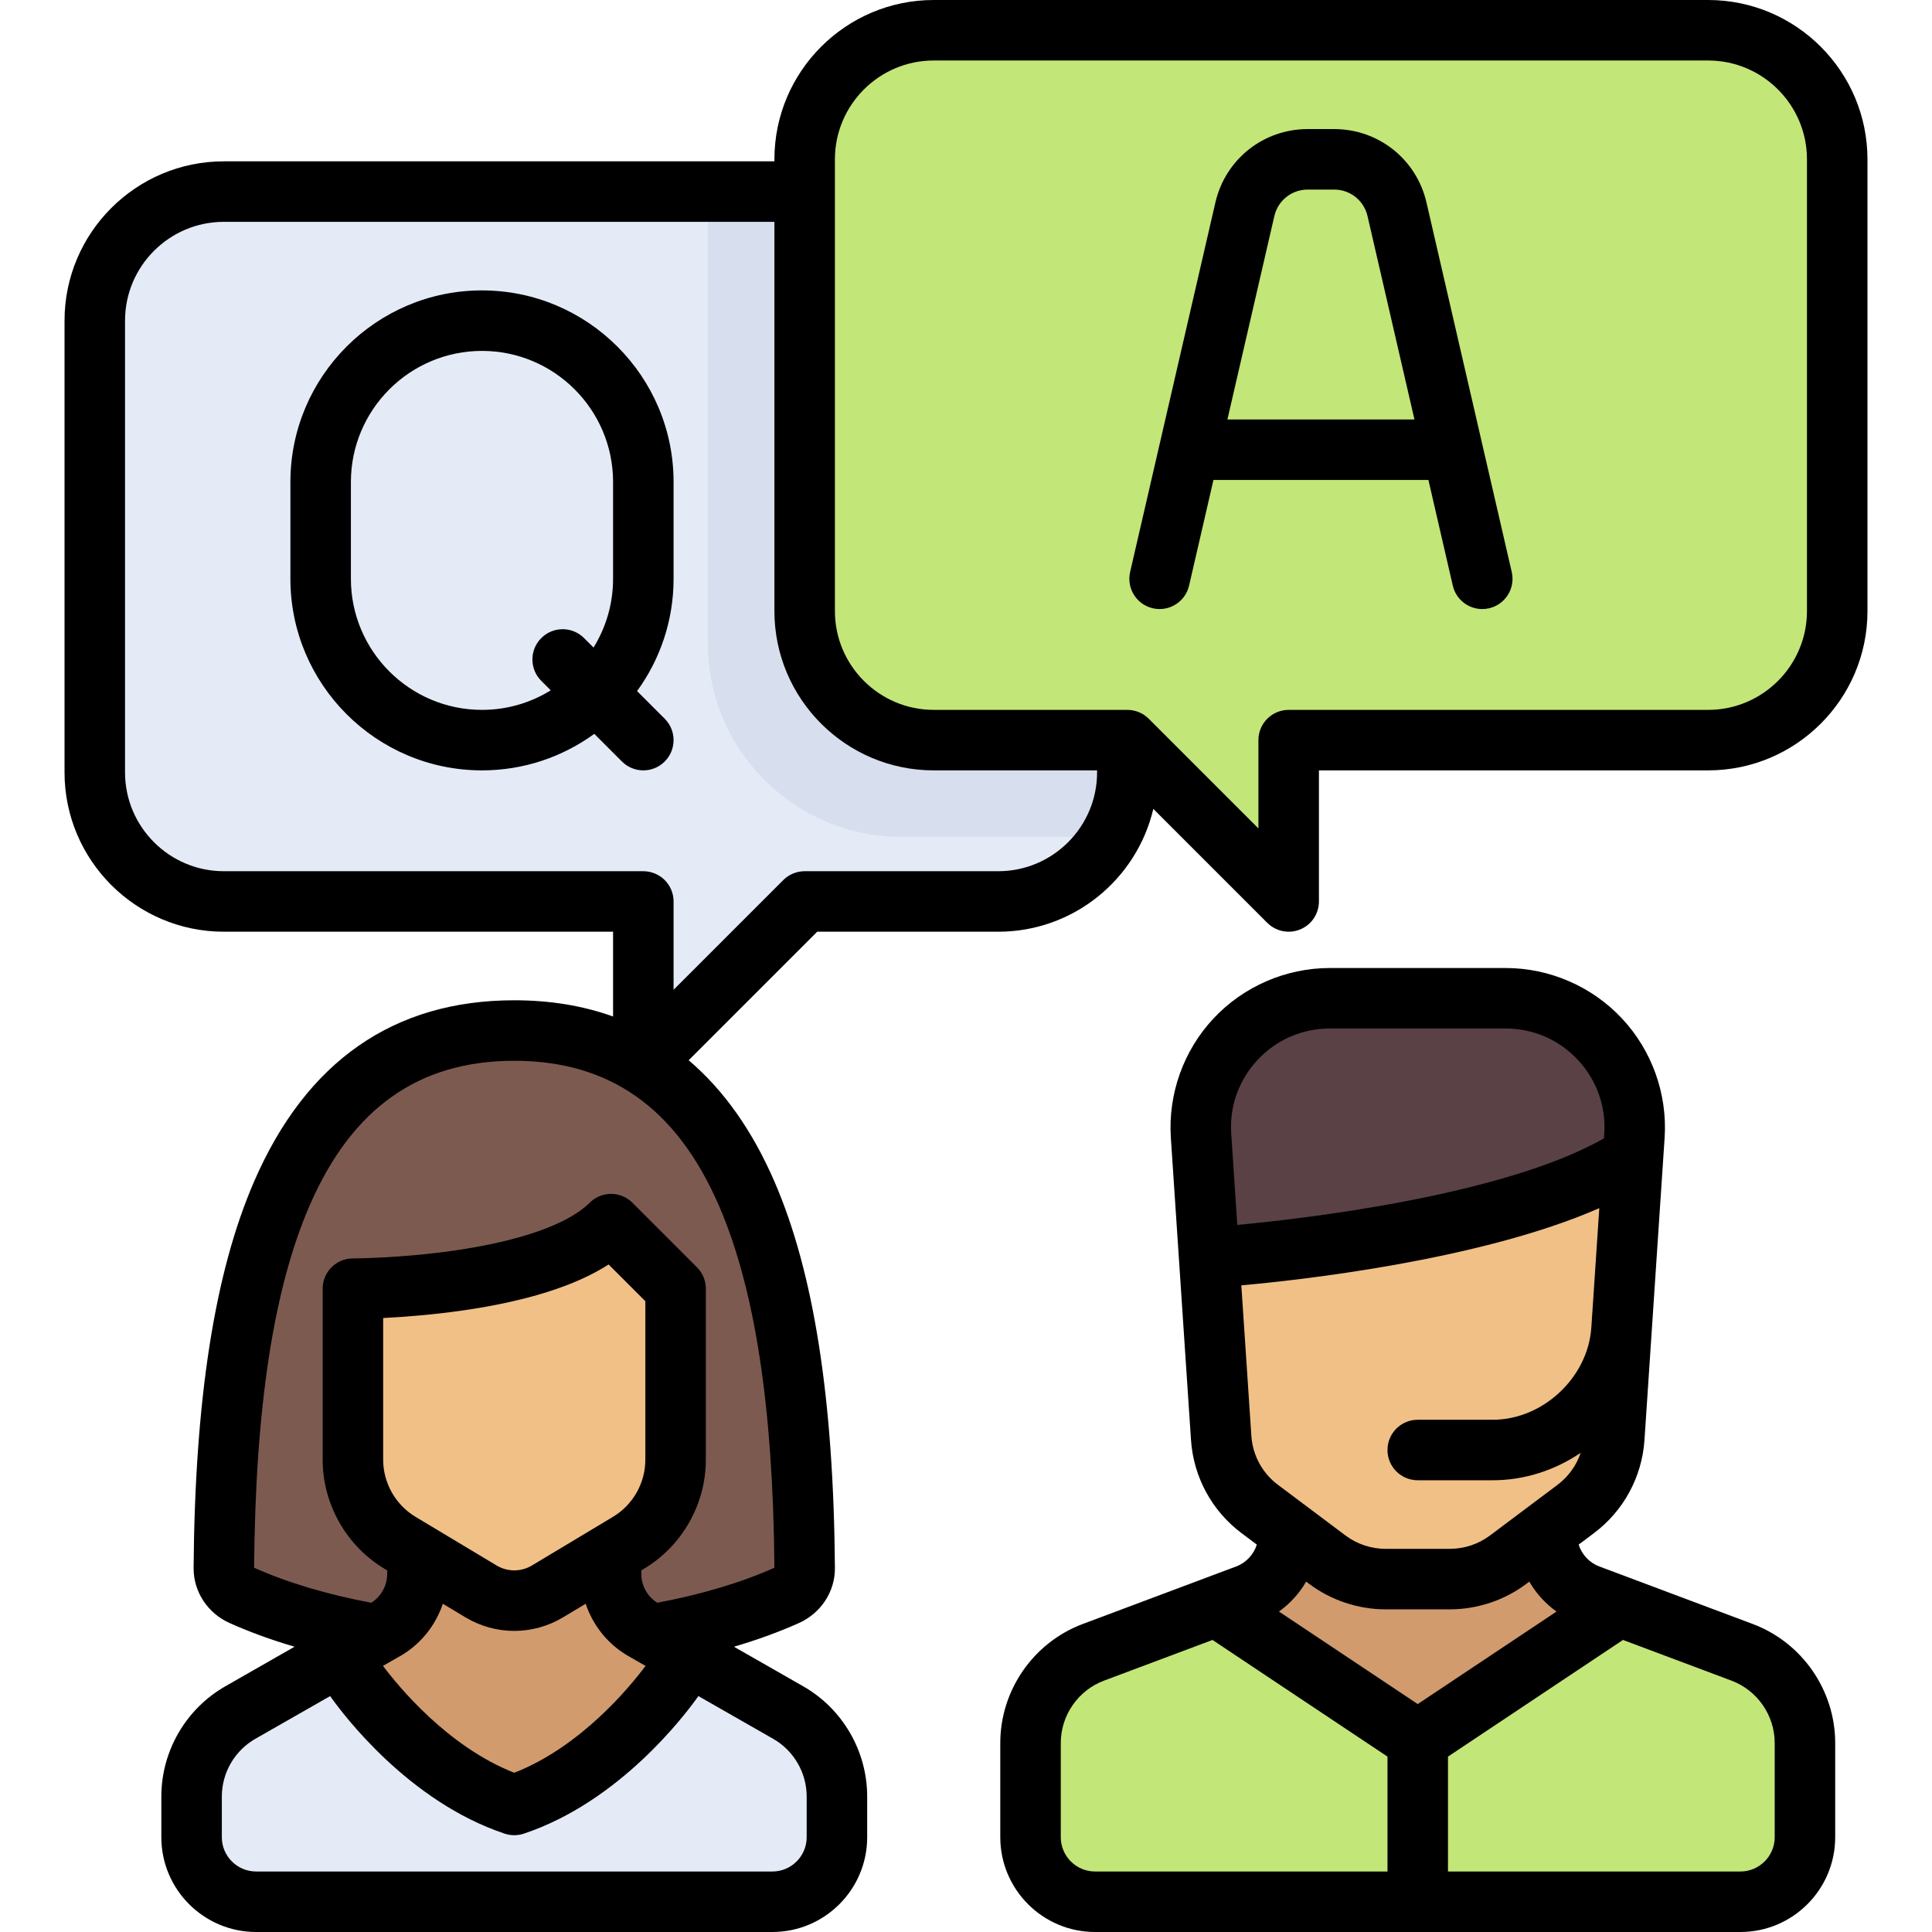
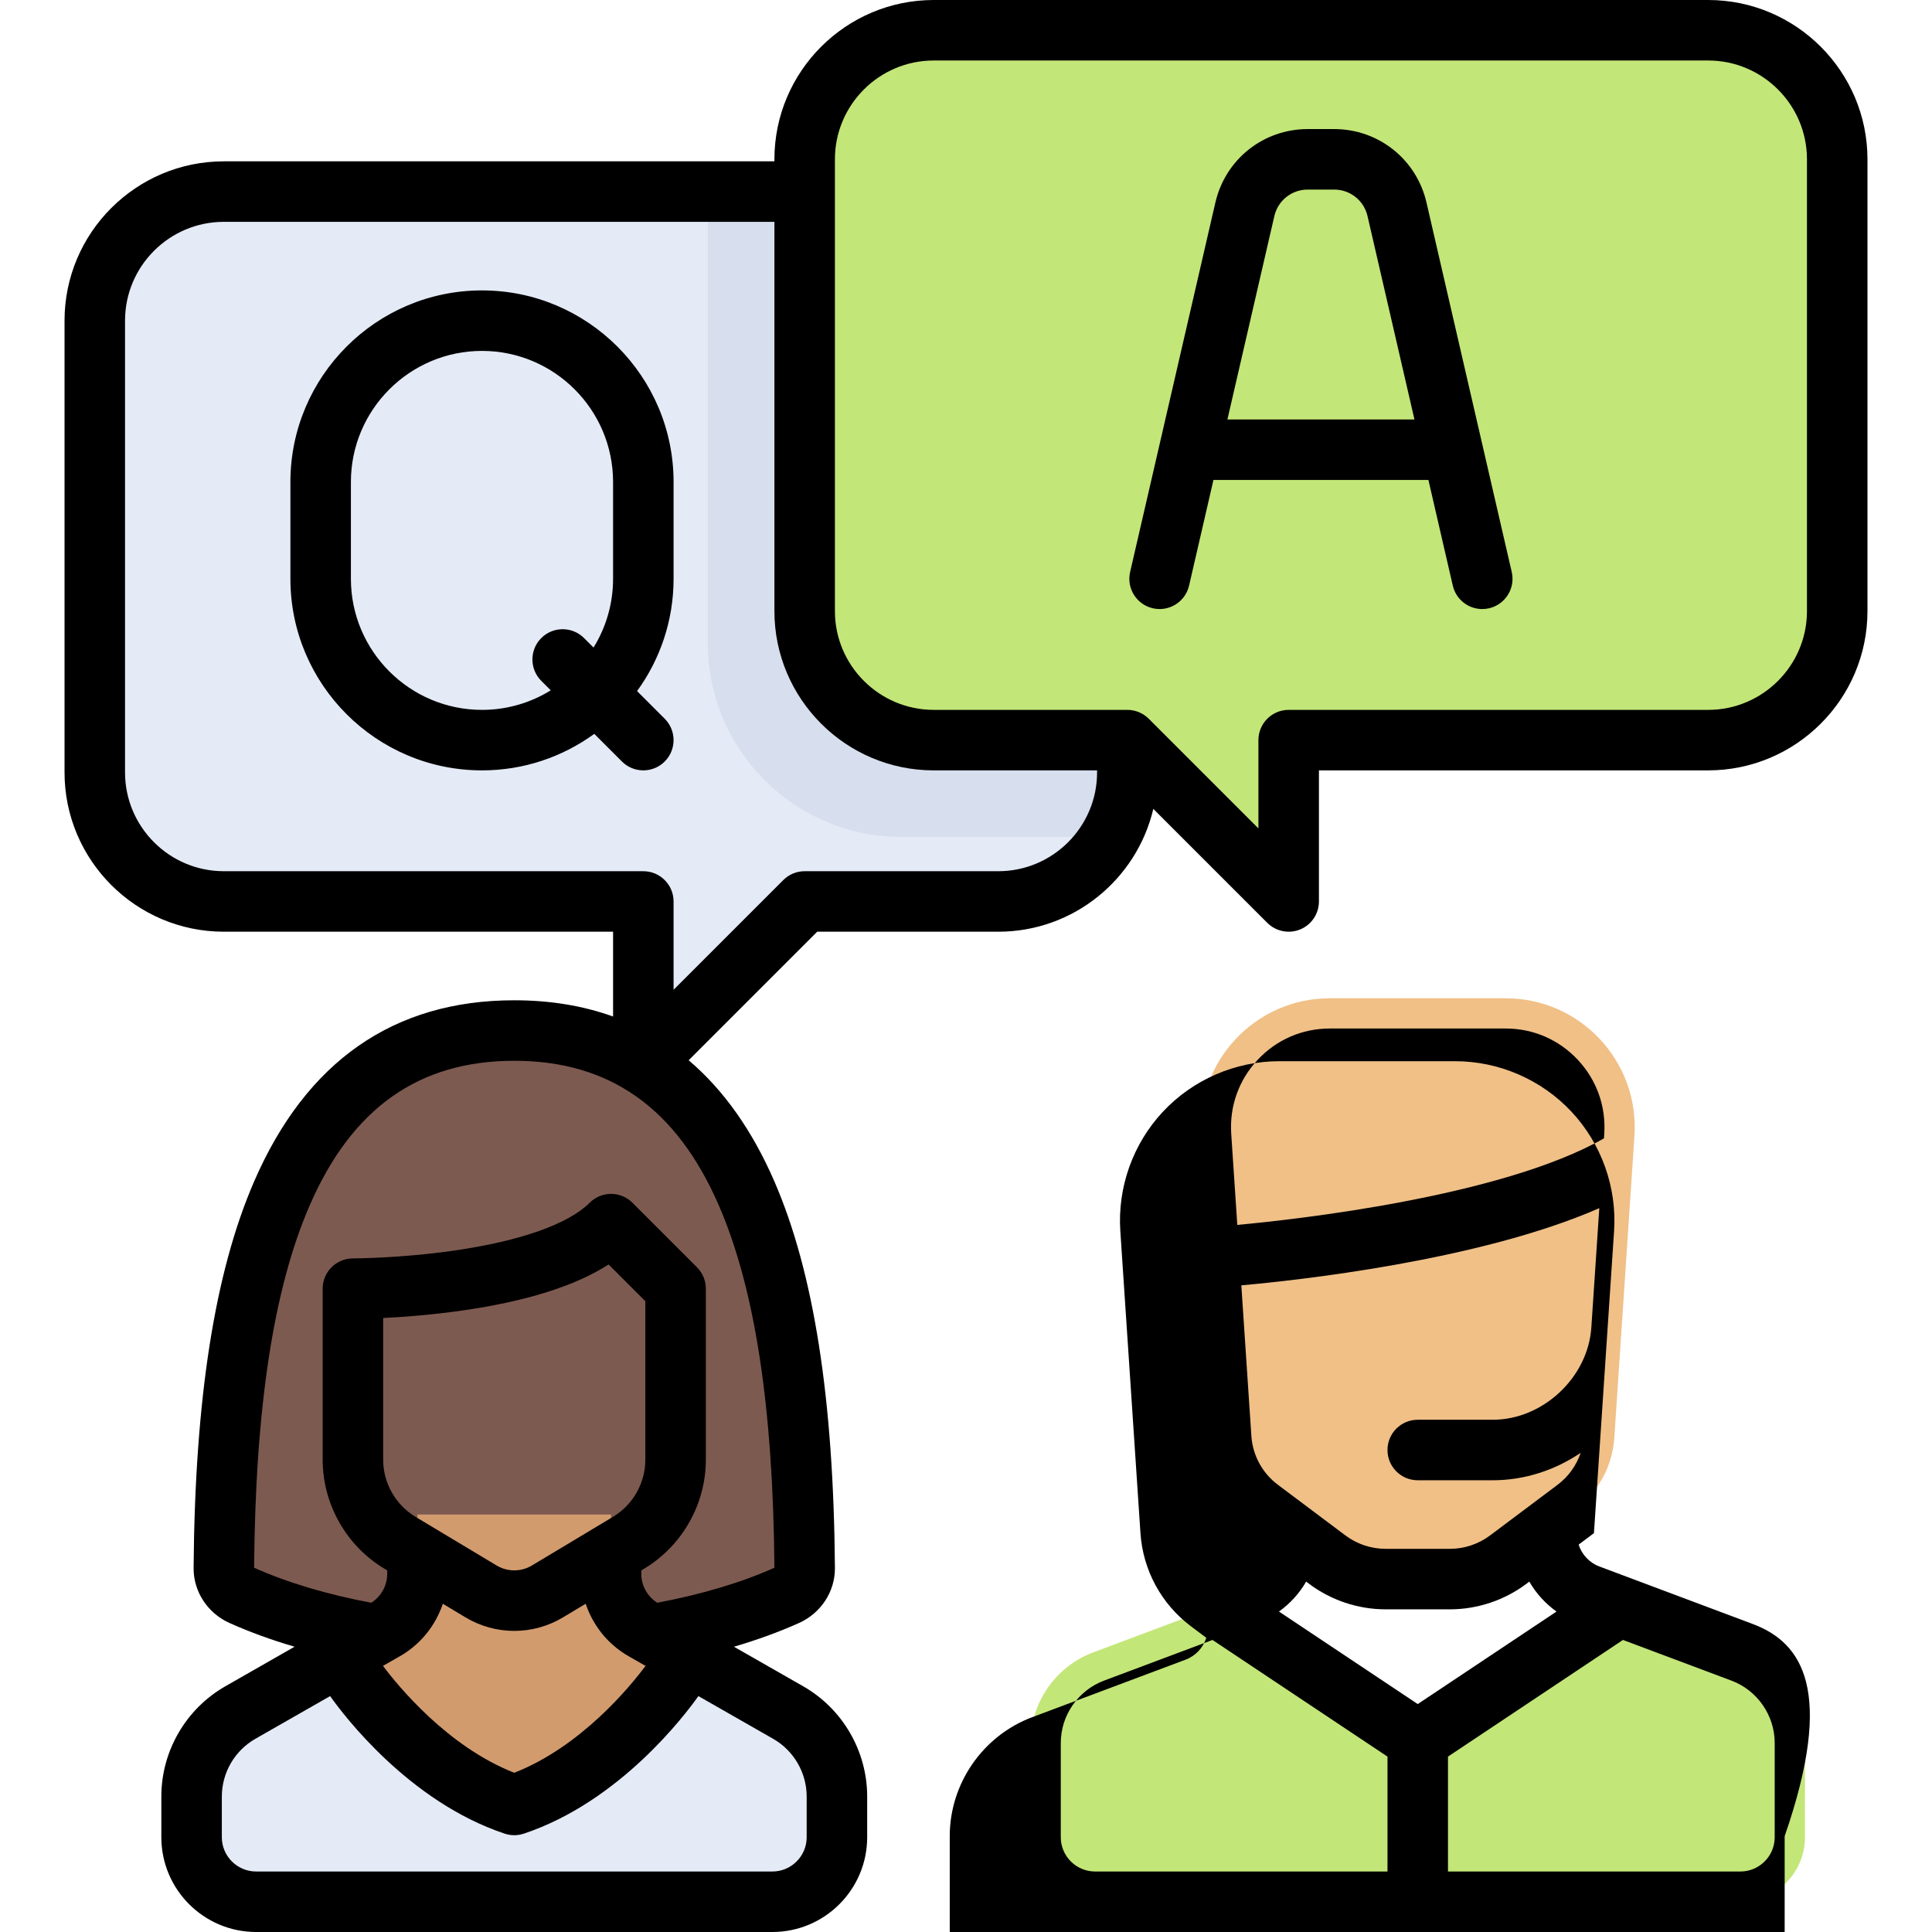
<svg xmlns="http://www.w3.org/2000/svg" height="800px" width="800px" version="1.1" id="Layer_1" viewBox="0 0 512 512" xml:space="preserve">
  <path style="fill:#7D5A50;" d="M136.283,273.102c-62.237,0-76.384,67.797-76.96,142.49c-0.024,3.108,1.881,5.907,4.8,7.215  c9.997,4.479,22.118,8.033,35.643,10.342l72.822,0.036c13.61-2.309,25.805-5.877,35.854-10.378c2.919-1.308,4.824-4.107,4.8-7.215  C212.668,340.899,198.521,273.102,136.283,273.102z" />
  <path style="fill:#D29B6E;" d="M221.795,486.881v-10.766c0-9.206-4.933-17.706-12.926-22.274l-38.316-21.894  c-5.328-3.045-8.617-8.711-8.617-14.849V401.37h-51.307v15.729c0,6.138-3.289,11.804-8.617,14.849l-38.313,21.894  c-7.993,4.567-12.926,13.067-12.926,22.274v10.766c0,9.446,7.656,17.102,17.102,17.102h136.818  C214.138,503.983,221.795,496.327,221.795,486.881z" />
-   <path style="fill:#F0C087;" d="M179.039,341.511v45.333c0,9.011-4.728,17.361-12.455,21.998l-21.502,12.902  c-5.416,3.249-12.182,3.249-17.598,0l-21.502-12.902c-7.727-4.636-12.455-12.987-12.455-21.998v-45.333c0,0,51.307,0,68.409-17.102  L179.039,341.511z" />
  <g>
    <path style="fill:#E4EAF6;" d="M208.87,453.842l-24.963-14.264c-4.716,6.692-22.584,30.087-47.623,38.753   c-25.039-8.666-42.908-32.061-47.623-38.753l-24.962,14.264c-7.993,4.567-12.926,13.068-12.926,22.274v10.766   c0,9.446,7.656,17.102,17.102,17.102h136.818c9.446,0,17.102-7.656,17.102-17.102v-10.766   C221.795,466.909,216.862,458.409,208.87,453.842z" />
    <path style="fill:#E4EAF6;" d="M264.551,50.772H59.323c-18.813,0-34.205,15.392-34.205,34.205v119.716   c0,18.813,15.392,34.205,34.205,34.205h111.165v32.433c0,3.81,4.606,5.716,7.298,3.023l35.457-35.456h51.307   c18.813,0,34.205-15.392,34.205-34.205V84.977C298.755,66.165,283.363,50.772,264.551,50.772z" />
  </g>
  <path style="fill:#C3E678;" d="M247.448,8.017h205.228c18.813,0,34.205,15.392,34.205,34.205v119.716  c0,18.813-15.392,34.205-34.205,34.205H341.511v32.433c0,3.81-4.606,5.716-7.298,3.023l-35.457-35.456h-51.307  c-18.813,0-34.205-15.392-34.205-34.205V42.221C213.244,23.409,228.636,8.017,247.448,8.017z" />
-   <path style="fill:#D29B6E;" d="M461.683,437.883l-40.666-15.25c-6.675-2.503-11.097-10.394-11.097-17.522h-68.409  c0,7.128-4.422,15.019-11.097,17.522l-40.666,15.25c-10.012,3.755-16.646,13.327-16.646,24.02v24.978  c0,9.446,7.656,17.102,17.102,17.102h171.023c9.446,0,17.102-7.656,17.102-17.102v-24.978  C478.329,451.21,471.696,441.638,461.683,437.883z" />
  <path style="fill:#C3E678;" d="M461.683,437.883l-32.892-12.334l-53.076,44.23l-53.076-44.23l-32.892,12.334  c-10.012,3.755-16.646,13.327-16.646,24.02v24.978c0,9.446,7.656,17.102,17.102,17.102h171.023c9.446,0,17.102-7.656,17.102-17.102  v-24.978C478.329,451.21,471.696,441.638,461.683,437.883z" />
  <path style="fill:#F0C087;" d="M433.142,301.031l-5.336,80.037c-0.497,7.46-4.224,14.331-10.205,18.817l-17.942,13.456  c-4.44,3.331-9.841,5.131-15.392,5.131h-17.102c-5.551,0-10.952-1.8-15.392-5.131l-17.942-13.457  c-5.98-4.485-9.708-11.357-10.205-18.817l-5.336-80.037c-1.316-19.742,14.342-36.48,34.129-36.48h46.594  C418.798,264.551,434.458,281.289,433.142,301.031z" />
-   <path style="fill:#5A4146;" d="M399.012,264.551h-46.594c-19.786,0-35.446,16.738-34.129,36.479l2.127,31.91  c2.941-0.202,76.287-5.475,112.206-24.129l0.518-7.78C434.458,281.289,418.799,264.551,399.012,264.551z" />
  <path style="fill:#D7DEED;" d="M238.897,221.795h55.078c2.96-5.056,4.78-10.852,4.78-17.102v-8.551h-51.307  c-18.813,0-34.205-15.392-34.205-34.205V50.772H187.59v119.716C187.59,198.779,210.607,221.795,238.897,221.795z" />
  <path d="M168.83,183.147c6.078-8.369,9.675-18.65,9.675-29.761v-25.653c0-27.995-22.777-50.772-50.772-50.772  S76.96,99.737,76.96,127.733v25.653c0,27.995,22.777,50.772,50.772,50.772c11.111,0,21.392-3.597,29.761-9.675l7.326,7.326  c1.565,1.565,3.617,2.348,5.668,2.348c2.051,0,4.104-0.782,5.668-2.348c3.131-3.131,3.131-8.206,0-11.337L168.83,183.147z   M127.732,188.125c-19.155,0-34.739-15.583-34.739-34.739v-25.653c0-19.156,15.584-34.739,34.739-34.739  s34.739,15.583,34.739,34.739v25.653c0,6.68-1.899,12.921-5.179,18.222l-2.513-2.513c-3.131-3.131-8.207-3.131-11.337,0  c-3.131,3.131-3.131,8.206,0,11.337l2.513,2.513C140.653,186.226,134.412,188.125,127.732,188.125z" />
  <path d="M378.035,53.676c-2.646-11.464-12.71-19.471-24.476-19.471h-6.995c-11.764,0-21.829,8.006-24.476,19.471l-22.594,97.909  c-0.995,4.314,1.694,8.618,6.009,9.614c4.314,0.995,8.618-1.693,9.615-6.008l6.458-27.991h56.97l6.459,27.991  c0.856,3.708,4.155,6.216,7.804,6.216c0.598,0,1.204-0.067,1.81-0.207c4.314-0.995,7.004-5.3,6.009-9.614L378.035,53.676z   M325.277,111.165l12.434-53.884c0.958-4.146,4.598-7.043,8.854-7.043h6.995c4.255,0,7.896,2.896,8.853,7.043l12.434,53.884H325.277  z" />
  <path d="M452.676,0H247.448c-23.281,0-42.221,18.941-42.221,42.221v0.534H59.323c-23.281,0-42.221,18.941-42.221,42.221v119.716  c0,23.281,18.941,42.221,42.221,42.221h103.148v22.473c-7.945-2.857-16.676-4.302-26.188-4.302c-31.94,0-55.141,16.171-68.96,48.065  c-10.432,24.08-15.672,57.568-16.017,102.38c-0.048,6.247,3.696,11.975,9.539,14.591c5.305,2.377,11.06,4.472,17.217,6.278  L59.72,446.881c-10.463,5.979-16.964,17.181-16.964,29.234v10.766c0,13.851,11.268,25.119,25.119,25.119h136.818  c13.851,0,25.119-11.268,25.119-25.119v-10.766c0-12.053-6.501-23.255-16.965-29.234l-18.343-10.482  c6.155-1.804,11.91-3.899,17.218-6.278c5.841-2.617,9.587-8.345,9.54-14.591c-0.345-44.811-5.585-78.3-16.017-102.38  c-5.891-13.596-13.493-24.324-22.743-32.172l34.063-34.065h47.987c19.952,0,36.705-13.917,41.09-32.55l30.202,30.202  c1.534,1.534,3.584,2.348,5.67,2.348c1.033,0,2.075-0.2,3.067-0.61c2.996-1.241,4.949-4.164,4.949-7.406v-34.739h103.148  c23.28,0,42.221-18.941,42.221-42.221V42.221C494.897,18.941,475.956,0,452.676,0z M162.46,401.968l-21.502,12.902  c-2.883,1.729-6.466,1.729-9.349,0l-21.502-12.902c-5.281-3.169-8.563-8.964-8.563-15.124v-37.557  c5.317-0.264,12.787-0.818,20.909-1.977c16.975-2.425,29.989-6.522,38.836-12.211l9.733,9.733v42.013  C171.022,393.004,167.742,398.799,162.46,401.968z M123.359,428.618c3.986,2.391,8.455,3.587,12.924,3.587s8.938-1.196,12.924-3.587  l6.006-3.604c1.928,5.786,5.926,10.786,11.363,13.893l4.498,2.571c-4.001,5.367-17.024,21.366-34.79,28.327  c-17.668-6.934-30.765-22.961-34.787-28.33l4.494-2.567c5.437-3.107,9.434-8.107,11.363-13.893L123.359,428.618z M213.778,476.115  v10.766c0,5.01-4.076,9.086-9.086,9.086H67.874c-5.01,0-9.086-4.076-9.086-9.086v-10.766c0-6.313,3.405-12.181,8.887-15.313  l19.811-11.32c3.49,4.939,20.836,27.978,46.263,36.454c0.823,0.275,1.679,0.412,2.535,0.412s1.712-0.137,2.535-0.412  c25.427-8.475,42.773-31.515,46.263-36.454l19.811,11.321C210.373,463.934,213.778,469.801,213.778,476.115z M190.531,319.524  c9.546,22.034,14.353,53.418,14.695,95.935c-0.017,0.01-0.036,0.02-0.06,0.031c-8.752,3.921-19.432,7.094-30.999,9.254  c-2.603-1.66-4.214-4.542-4.214-7.647v-0.928l0.756-0.453c10.083-6.05,16.347-17.113,16.347-28.872v-45.334  c0-2.126-0.844-4.164-2.348-5.668l-17.102-17.102c-3.131-3.131-8.207-3.131-11.337,0c-5.652,5.652-18.4,10.152-35.895,12.67  c-14.253,2.051-26.724,2.084-26.846,2.084c-4.427,0-8.017,3.589-8.017,8.017v45.333c0,11.759,6.264,22.823,16.347,28.872  l0.756,0.453v0.929c0,3.106-1.612,5.989-4.216,7.648c-11.559-2.158-22.25-5.337-30.997-9.256c-0.024-0.011-0.044-0.021-0.06-0.031  c0.341-42.518,5.149-73.901,14.695-95.935c11.197-25.843,28.941-38.405,54.247-38.405S179.334,293.682,190.531,319.524z   M264.551,230.881h-51.307c-2.126,0-4.165,0.844-5.668,2.348L178.505,262.3v-23.402c0-4.427-3.589-8.017-8.017-8.017H59.323  c-14.44,0-26.188-11.748-26.188-26.188V84.977c0-14.44,11.748-26.188,26.188-26.188h145.904v103.148  c0,23.281,18.941,42.221,42.221,42.221h43.29v0.534C290.738,219.133,278.99,230.881,264.551,230.881z M478.864,161.937  c0,14.44-11.748,26.188-26.188,26.188H341.511c-4.427,0-8.017,3.589-8.017,8.017v23.402l-29.071-29.071  c-1.503-1.504-3.542-2.348-5.668-2.348h-51.307c-14.44,0-26.188-11.748-26.188-26.188V42.221c0-14.44,11.748-26.188,26.188-26.188  h205.228c14.44,0,26.188,11.748,26.188,26.188V161.937z" />
-   <path d="M464.498,430.377l-40.666-15.25c-2.65-0.994-4.644-3.171-5.474-5.79l4.053-3.04c7.858-5.894,12.74-14.895,13.393-24.696  l1.915-28.724c0-0.002,0-0.004,0-0.006c0-0.001,0-0.002,0-0.003l3.42-51.303c0.775-11.616-3.342-23.153-11.295-31.653  c-7.954-8.501-19.191-13.377-30.833-13.377h-46.594c-11.641,0-22.88,4.876-30.832,13.377c-7.953,8.501-12.07,20.037-11.295,31.653  l5.336,80.037c0.653,9.802,5.536,18.803,13.393,24.696l4.053,3.04c-0.828,2.619-2.824,4.796-5.474,5.79l-40.666,15.25  c-13.068,4.9-21.848,17.57-21.848,31.526v24.978c0,13.851,11.268,25.119,25.119,25.119h171.023  c13.851,0,25.119-11.268,25.119-25.119v-24.978C486.346,447.947,477.566,435.277,464.498,430.377z M333.294,280.865  c5.006-5.35,11.797-8.297,19.124-8.297h46.594c7.326,0,14.118,2.947,19.124,8.297c5.006,5.351,7.494,12.323,7.007,19.633l0,0  l-0.079,1.182c-27.248,15.519-81.868,21.52-97.168,22.935l-1.608-24.117C325.801,293.188,328.289,286.215,333.294,280.865z   M328.964,340.629c14.292-1.275,63.014-6.484,94.867-20.461l-2.11,31.644c-0.887,13.248-12.851,24.439-26.129,24.439h-19.877  c-4.427,0-8.017,3.589-8.017,8.017c0,4.427,3.589,8.017,8.017,8.017h19.877c8.494,0,16.544-2.698,23.299-7.268  c-1.13,3.335-3.223,6.298-6.099,8.455l-17.944,13.457c-3.032,2.275-6.792,3.527-10.582,3.527h-17.102  c-3.79,0-7.55-1.253-10.582-3.527L338.64,393.47c-4.116-3.087-6.673-7.802-7.015-12.937L328.964,340.629z M346.962,419.755  c5.79,4.343,12.965,6.734,20.202,6.734h17.102c7.237,0,14.412-2.391,20.202-6.734l0.814-0.611c1.797,3.112,4.254,5.823,7.206,7.933  l-36.774,24.516l-36.775-24.517c2.953-2.11,5.41-4.822,7.206-7.933L346.962,419.755z M281.118,486.881v-24.978  c0-7.31,4.599-13.947,11.445-16.513l28.764-10.786l46.372,30.915v30.448h-77.495C285.194,495.967,281.118,491.891,281.118,486.881z   M470.313,486.881c0,5.01-4.076,9.086-9.086,9.086h-77.495v-30.448l46.373-30.916l28.764,10.786  c6.845,2.566,11.445,9.203,11.445,16.513v24.979H470.313z" />
+   <path d="M464.498,430.377l-40.666-15.25c-2.65-0.994-4.644-3.171-5.474-5.79l4.053-3.04l1.915-28.724c0-0.002,0-0.004,0-0.006c0-0.001,0-0.002,0-0.003l3.42-51.303c0.775-11.616-3.342-23.153-11.295-31.653  c-7.954-8.501-19.191-13.377-30.833-13.377h-46.594c-11.641,0-22.88,4.876-30.832,13.377c-7.953,8.501-12.07,20.037-11.295,31.653  l5.336,80.037c0.653,9.802,5.536,18.803,13.393,24.696l4.053,3.04c-0.828,2.619-2.824,4.796-5.474,5.79l-40.666,15.25  c-13.068,4.9-21.848,17.57-21.848,31.526v24.978c0,13.851,11.268,25.119,25.119,25.119h171.023  c13.851,0,25.119-11.268,25.119-25.119v-24.978C486.346,447.947,477.566,435.277,464.498,430.377z M333.294,280.865  c5.006-5.35,11.797-8.297,19.124-8.297h46.594c7.326,0,14.118,2.947,19.124,8.297c5.006,5.351,7.494,12.323,7.007,19.633l0,0  l-0.079,1.182c-27.248,15.519-81.868,21.52-97.168,22.935l-1.608-24.117C325.801,293.188,328.289,286.215,333.294,280.865z   M328.964,340.629c14.292-1.275,63.014-6.484,94.867-20.461l-2.11,31.644c-0.887,13.248-12.851,24.439-26.129,24.439h-19.877  c-4.427,0-8.017,3.589-8.017,8.017c0,4.427,3.589,8.017,8.017,8.017h19.877c8.494,0,16.544-2.698,23.299-7.268  c-1.13,3.335-3.223,6.298-6.099,8.455l-17.944,13.457c-3.032,2.275-6.792,3.527-10.582,3.527h-17.102  c-3.79,0-7.55-1.253-10.582-3.527L338.64,393.47c-4.116-3.087-6.673-7.802-7.015-12.937L328.964,340.629z M346.962,419.755  c5.79,4.343,12.965,6.734,20.202,6.734h17.102c7.237,0,14.412-2.391,20.202-6.734l0.814-0.611c1.797,3.112,4.254,5.823,7.206,7.933  l-36.774,24.516l-36.775-24.517c2.953-2.11,5.41-4.822,7.206-7.933L346.962,419.755z M281.118,486.881v-24.978  c0-7.31,4.599-13.947,11.445-16.513l28.764-10.786l46.372,30.915v30.448h-77.495C285.194,495.967,281.118,491.891,281.118,486.881z   M470.313,486.881c0,5.01-4.076,9.086-9.086,9.086h-77.495v-30.448l46.373-30.916l28.764,10.786  c6.845,2.566,11.445,9.203,11.445,16.513v24.979H470.313z" />
</svg>